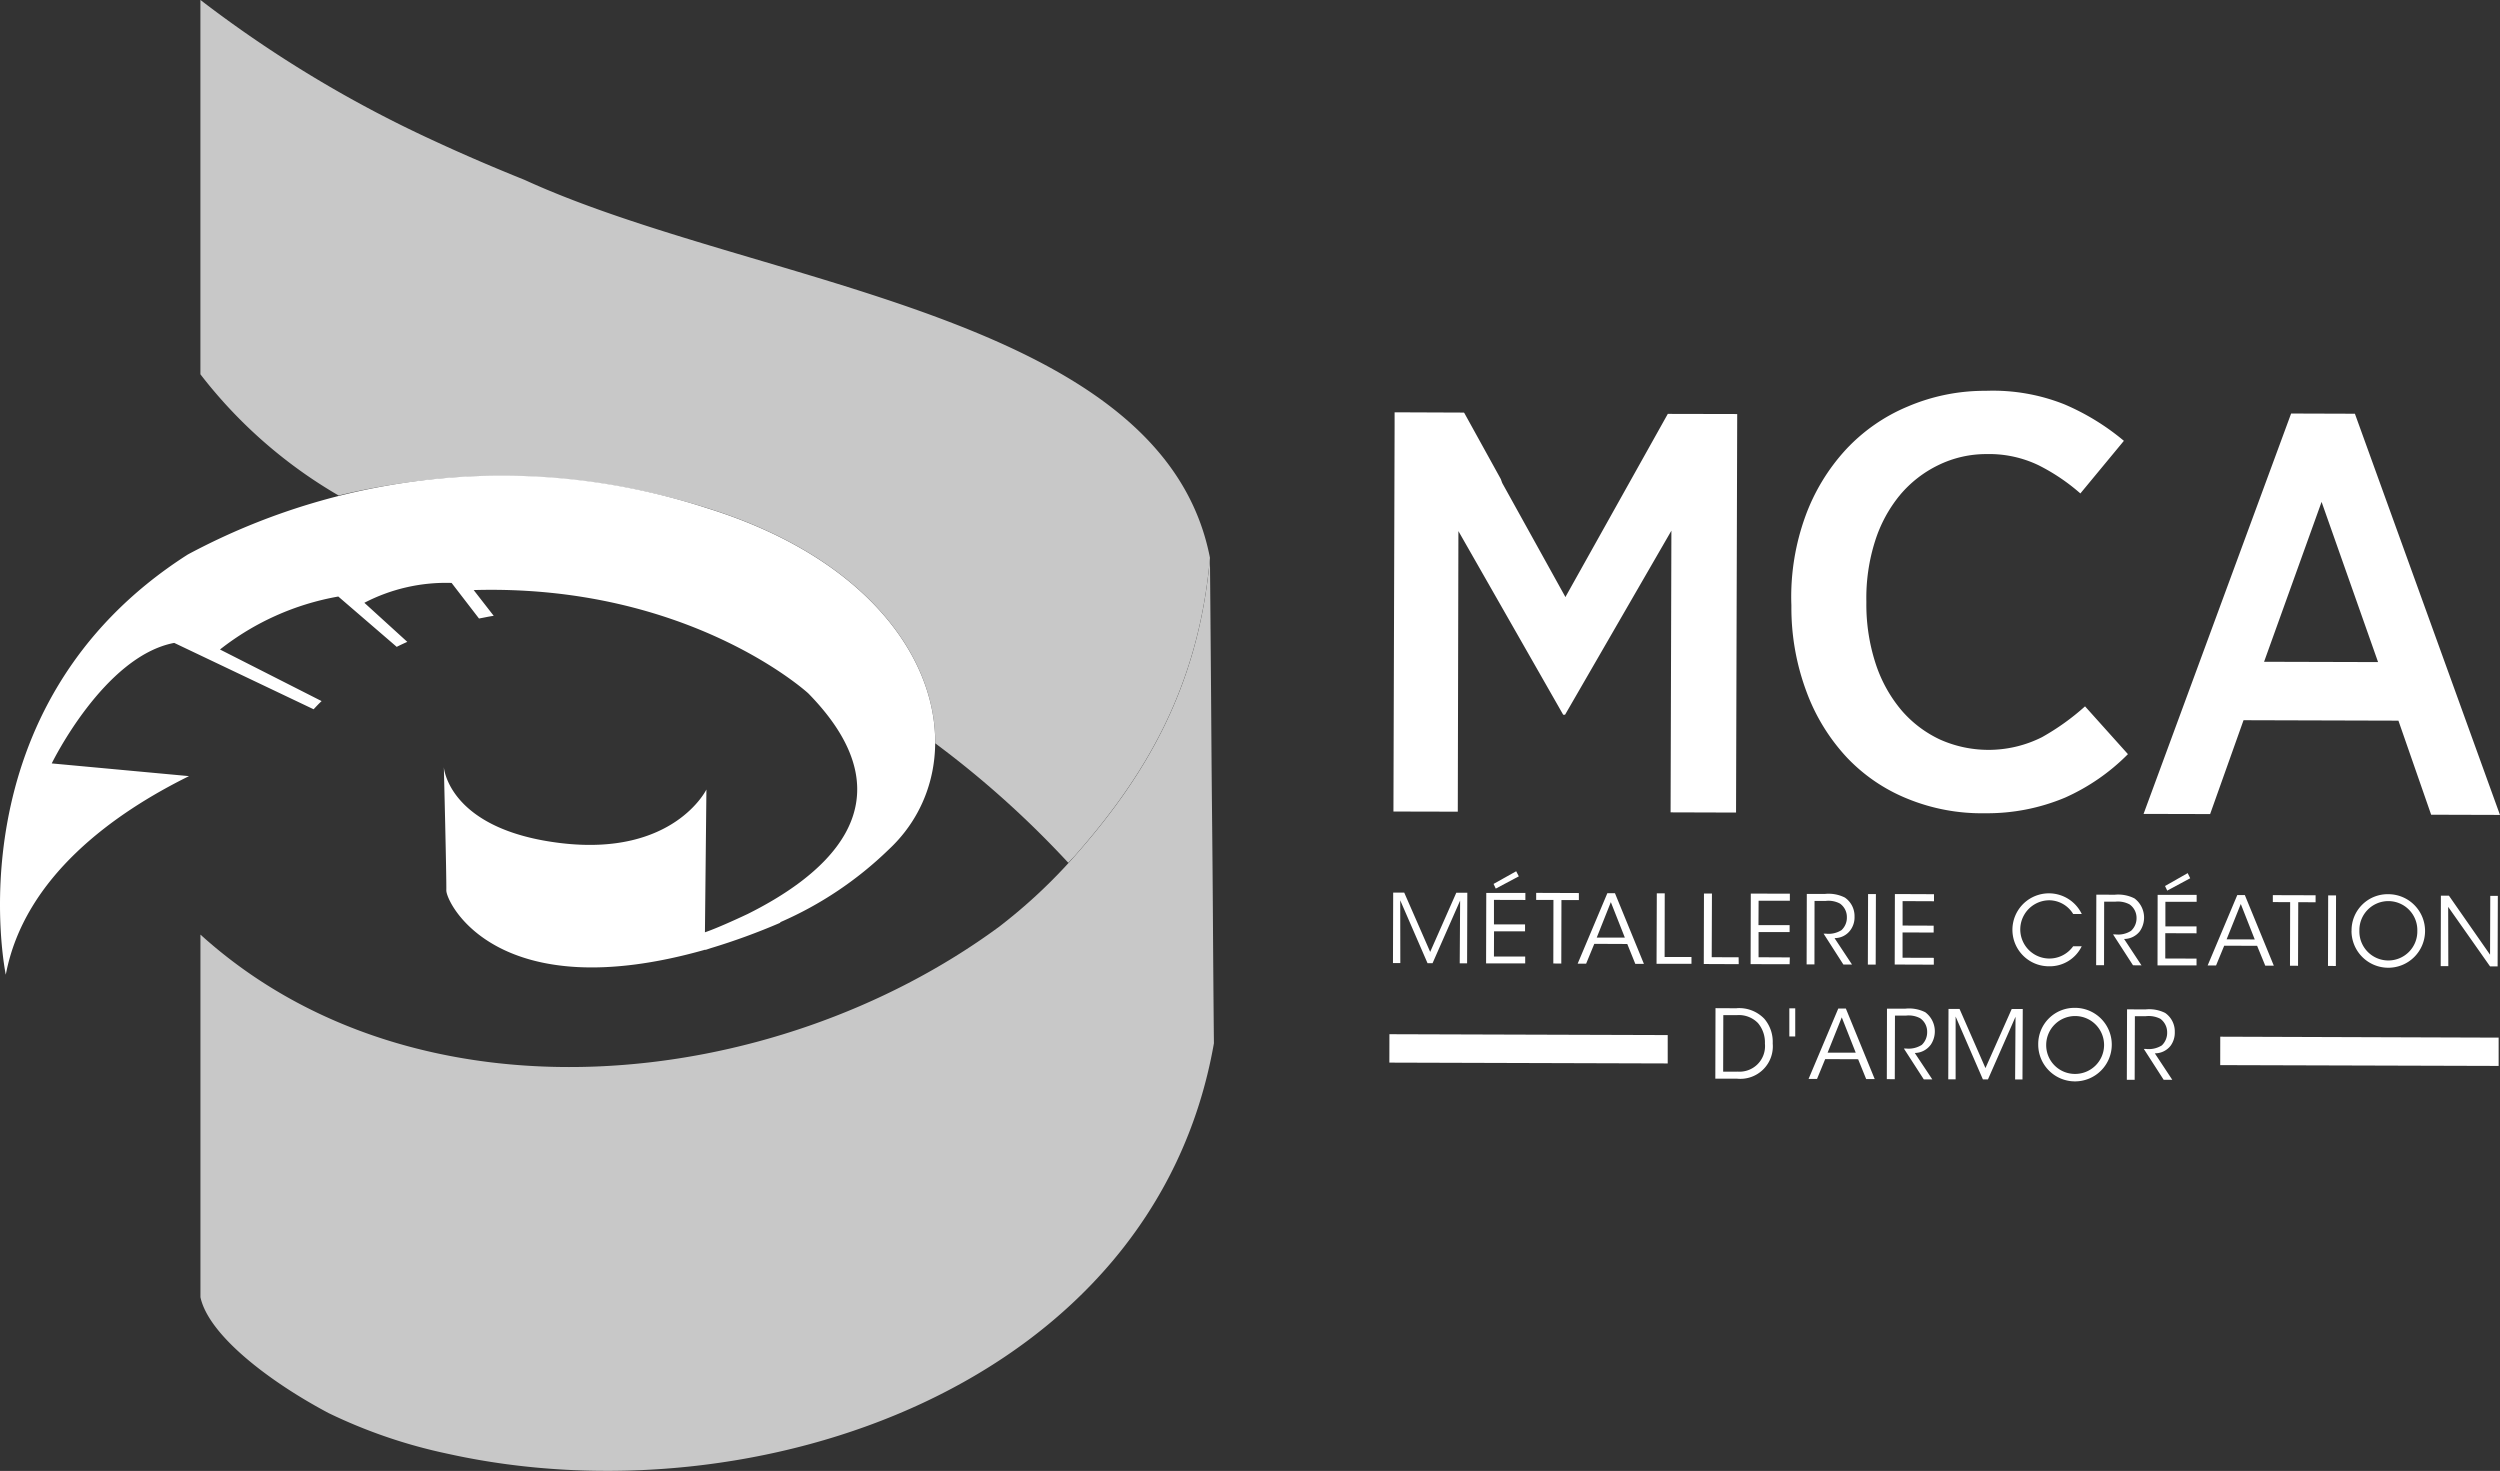
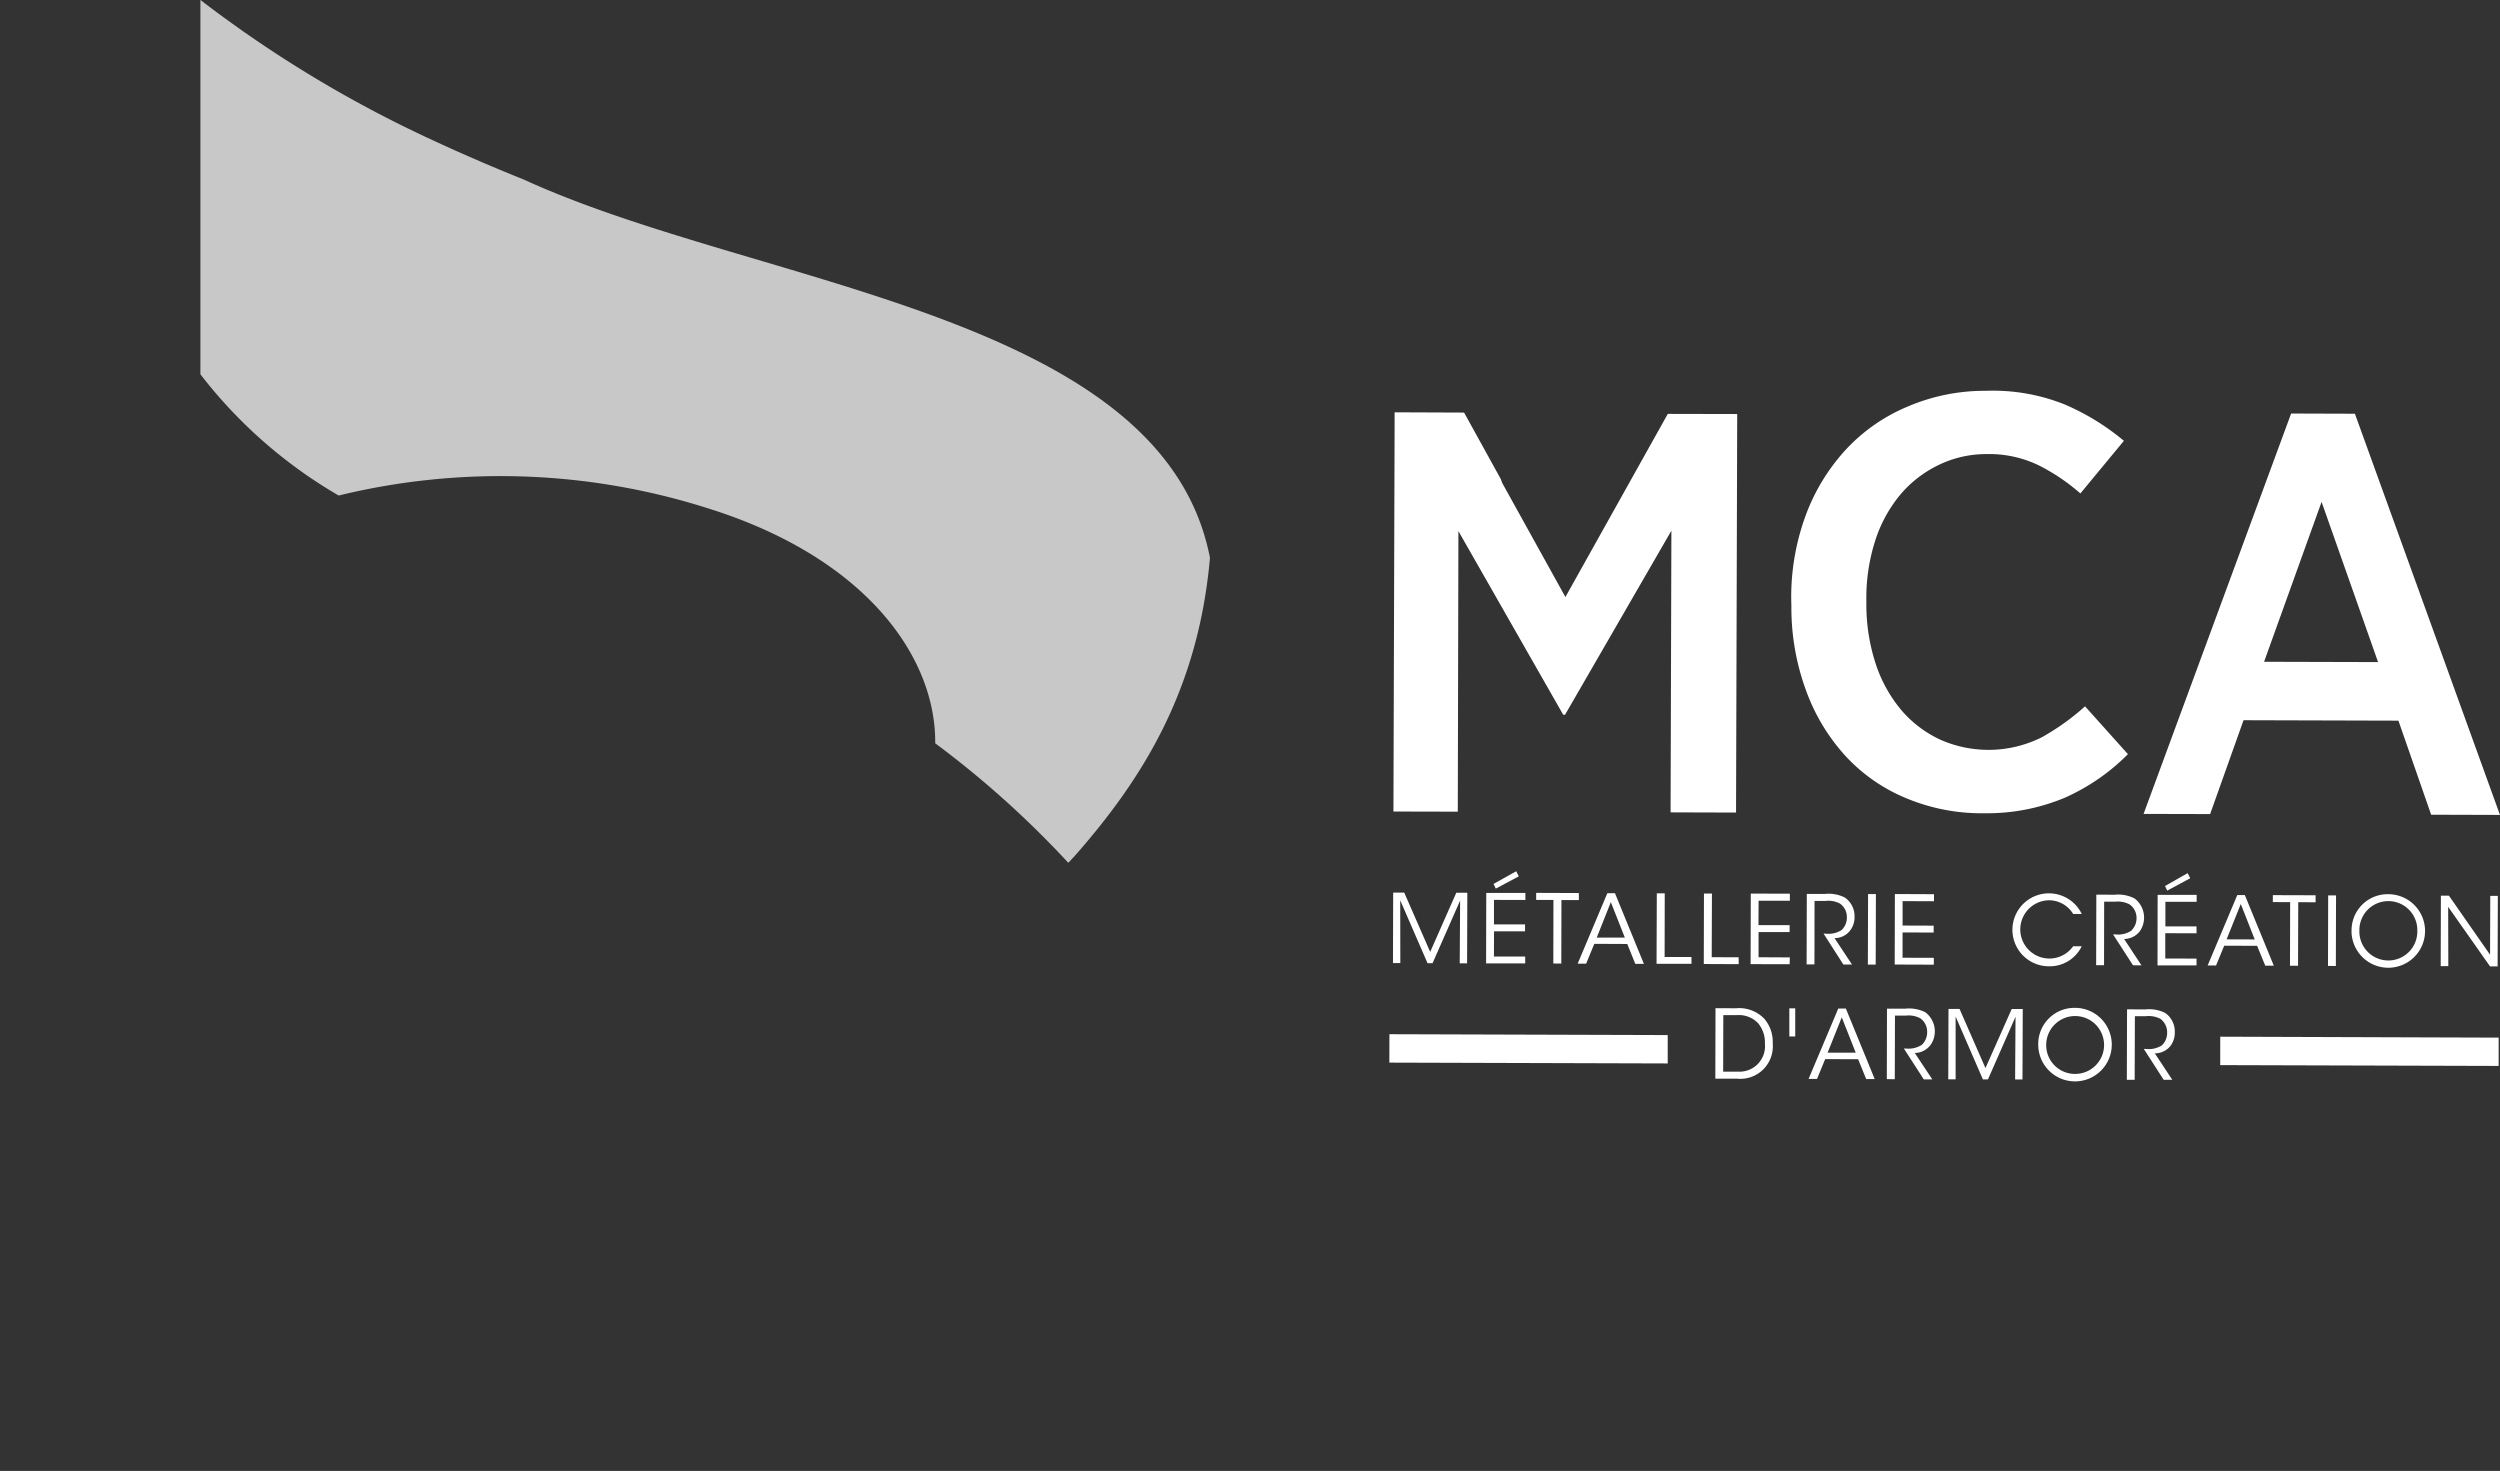
<svg xmlns="http://www.w3.org/2000/svg" width="135.971" height="80" viewBox="0 0 135.971 80">
  <rect x="0" y="0" width="135.971" height="80" fill="#333333" stroke="none" />
  <path d="M77.657,75.391c-1.623-.653-3.241-1.344-4.838-2.085a66.166,66.166,0,0,1-12.789-7.7v20.36A25.924,25.924,0,0,0,67.55,92.56a37.2,37.2,0,0,1,20.045.683c8.641,2.689,12.443,8.108,12.4,12.793a52.65,52.65,0,0,1,7.239,6.5c.113-.125.233-.246.347-.372,3.7-4.2,6.723-9.037,7.355-16.2v-.027C112.344,82.648,90.317,81.191,77.657,75.391Z" transform="translate(-49.13 -65.609)" fill="#c8c8c8" />
-   <path d="M115.1,202.961c-.011-1.888-.03-4.018-.052-6.149s-.035-4.255-.049-6.146c-.029-3.785-.062-7.457-.062-7.457-.628,7.157-3.65,12-7.355,16.2a29.017,29.017,0,0,1-4.129,3.855c-12.294,9.037-31.662,11.064-43.421.414V223.4c.447,2.076,3.763,4.6,6.965,6.3a28.133,28.133,0,0,0,6.471,2.212c16.744,3.724,38.428-3.7,41.686-22.328C115.152,209.587,115.124,206.752,115.1,202.961Z" transform="translate(-49.13 -152.847)" fill="#c8c8c8" />
-   <path d="M43.577,172.088l1.089,1.4c-.27.038-.536.1-.8.147L42.376,171.7a9.633,9.633,0,0,0-4.745,1.08l2.335,2.125c-.191.085-.384.174-.575.272l-3.178-2.738a14.46,14.46,0,0,0-6.434,2.881l5.527,2.806c-.151.14-.295.294-.435.445l-7.582-3.61c-3.822.726-6.661,6.555-6.661,6.555l7.467.691c-4.029,1.99-8.959,5.454-9.966,10.8,0,0-3.059-14.582,9.9-22.854a36.134,36.134,0,0,1,28.248-2.517c12.709,3.953,14.96,13.825,9.874,18.563a19.791,19.791,0,0,1-5.908,3.957l.017.023a35.329,35.329,0,0,1-3.8,1.388l-.281.094v-.017c-11.3,3.213-14.1-2.542-14.09-3.225.014-.768-.135-6.7-.135-6.7s.232,3.4,6.368,4.132,7.913-2.916,7.913-2.916l-.081,7.767c.556-.189,1.541-.627,2.331-1,3.629-1.813,9.361-5.786,3.3-11.986C61.791,177.713,55.3,171.75,43.577,172.088Z" transform="translate(-17.814 -139.995)" fill="#fff" />
  <path d="M317.907,175.614l0-.384-2.127,0-.01,3.833,2.127,0v-.371l-1.7,0,.005-1.374,1.687,0,0-.377-1.691,0,0-1.332Zm-.5-1.562-1.231.689.12.255,1.254-.667Zm8.079,1.2h-.431l-.014,3.835,1.9,0,0-.37-1.461,0Zm-14.977,9.208,15.139.045,0-1.543-15.136-.047Zm4.228-5.4.012-3.838h-.6l-1.42,3.217-1.412-3.227h-.6l-.012,3.834h.4l-.005-3.414,1.486,3.422h.272l1.5-3.408-.022,3.414Zm56.048.167.012-3.836h-.411l-.012,3.2-2.238-3.212H367.7l-.01,3.835h.414l-.008-3.226,2.277,3.237Zm-13.819-13.39,8.424.024,1.78,5.116,3.743.011-7.89-21.82-3.469-.011-8.025,21.776,3.62.009Zm4.245-11.874,3.072,8.713-6.2-.017Zm.776,25.241.01-3.839-.428,0-.01,3.837Zm.852-1.911v0a2,2,0,1,0,2.007-1.993A1.962,1.962,0,0,0,362.842,177.3Zm3.579,0a1.576,1.576,0,1,1-3.151-.008v0a1.576,1.576,0,1,1,3.151.012Zm-46.558,1.78.008-3.453h.948l0-.383-2.323-.009,0,.384.94,0-.007,3.456Zm40.07.12.012-3.459.943.005,0-.381-2.326-.007v.377l.942.005-.009,3.456Zm-45.666-23.642,5.7,9.989.1,0,5.784-10.011-.044,15.32,3.56.011.063-21.675-3.775-.008-5.542,9.913v.041l-.01-.02-.02.02-3.429-6.188c-.029-.07-.052-.14-.078-.215l-1.981-3.587-.026-.035-3.773-.015c0,.237,0,.49,0,.764l-.063,20.949,3.5.008Zm38.552,19.554,1.249-.672-.137-.279-1.232.7Zm-20.527,3.633-1.7-.009,0-1.37h1.689l0-.375-1.694,0,.007-1.33h1.7v-.382l-2.125-.005-.01,3.837,2.122.005ZM321.655,178l1.794.008.436,1.08h.468l-1.574-3.842h-.414l-1.614,3.831.461,0Zm.9-2.269.761,1.929-1.528,0Zm20.375,9.027-1.41-3.219h-.6l-.013,3.831h.4v-3.416l1.484,3.42h.274l1.5-3.409-.022,3.412.4,0,.015-3.834h-.6ZM350,177.487h-.13l1.085,1.679.462.005-.947-1.436a1.086,1.086,0,0,0,.857-.422,1.305,1.305,0,0,0-.292-1.784,1.958,1.958,0,0,0-1.075-.2l-1-.005-.01,3.837h.429l.007-3.454h.606a1.35,1.35,0,0,1,.775.147.893.893,0,0,1,.38.739.926.926,0,0,1-.3.7A1.289,1.289,0,0,1,350,177.487ZM353,183.542a1.207,1.207,0,0,0,.227-.751,1.22,1.22,0,0,0-.524-1.033,1.933,1.933,0,0,0-1.072-.191l-1-.005-.012,3.832h.426l.012-3.46.6,0a1.4,1.4,0,0,1,.786.143.912.912,0,0,1,.369.739.944.944,0,0,1-.289.707,1.333,1.333,0,0,1-.855.194h-.124l1.079,1.678h.468l-.95-1.44A1.08,1.08,0,0,0,353,183.542Zm-4.83-5.411H347.7a1.584,1.584,0,1,1-1.3-2.5,1.536,1.536,0,0,1,1.3.745h.468a1.984,1.984,0,1,0-1.775,2.845A1.931,1.931,0,0,0,348.166,178.131Zm-.357,3.351a1.968,1.968,0,0,0-2.013,1.987v.012a2,2,0,1,0,2.013-2Zm-.008,3.593a1.564,1.564,0,0,1-1.571-1.612v-.005a1.574,1.574,0,1,1,1.571,1.617Zm-18.3-6.343-1.464-.006.013-3.464h-.434l-.01,3.835,1.9.008Zm28.2-.624.443,1.079h.465l-1.576-3.84h-.411l-1.612,3.83h.458l.443-1.076Zm-.888-2.276.759,1.929-1.531-.005Zm-4.529,3.342,2.122,0,0-.371-1.7-.006v-1.376l1.7.006v-.377l-1.694,0,0-1.336,1.7,0v-.377l-2.122,0Zm3.41,5.422,15.143.044,0-1.539-15.141-.051ZM338.694,170.11a10.632,10.632,0,0,0,4.213.787,10.931,10.931,0,0,0,4.348-.848,11.268,11.268,0,0,0,3.424-2.366l-2.333-2.6a13,13,0,0,1-2.34,1.676,6.472,6.472,0,0,1-5.531.137,6.242,6.242,0,0,1-2.108-1.593,7.569,7.569,0,0,1-1.4-2.514,10.353,10.353,0,0,1-.515-3.3l0-.13a10.176,10.176,0,0,1,.473-3.259,7.473,7.473,0,0,1,1.359-2.514,6.306,6.306,0,0,1,2.085-1.623,5.922,5.922,0,0,1,2.608-.6,6.2,6.2,0,0,1,2.845.609,10.724,10.724,0,0,1,2.27,1.532l2.367-2.862a12.944,12.944,0,0,0-3.231-1.983,10.49,10.49,0,0,0-4.279-.737,10.642,10.642,0,0,0-4.264.862,9.67,9.67,0,0,0-3.362,2.35,10.82,10.82,0,0,0-2.186,3.607,12.869,12.869,0,0,0-.769,4.648l.007.221a13.033,13.033,0,0,0,.813,4.654,10.636,10.636,0,0,0,2.186,3.58A9.361,9.361,0,0,0,338.694,170.11Zm-6.431,12.927h.321l0-1.529-.321,0Zm7.868-7.354,0-.383-2.127-.009-.01,3.834,2.127.008v-.372l-1.7-.005V177.38l1.692.006v-.375l-1.69-.006,0-1.329Zm-.188,7.821a1.3,1.3,0,0,0-.287-1.784,1.965,1.965,0,0,0-1.082-.195l-1,0-.009,3.833.433.006.01-3.461h.6a1.324,1.324,0,0,1,.771.144.883.883,0,0,1,.38.739.944.944,0,0,1-.291.708,1.33,1.33,0,0,1-.855.2h-.12l1.083,1.678.463,0-.953-1.436A1.09,1.09,0,0,0,339.943,183.5Zm-10.547-2-1.148-.006-.01,3.834,1.163,0a1.768,1.768,0,0,0,1.958-1.915,1.932,1.932,0,0,0-.456-1.341A1.892,1.892,0,0,0,329.4,181.5Zm.029,3.448h-.761l.008-3.076h.764a1.446,1.446,0,0,1,1.119.431,1.631,1.631,0,0,1,.38,1.12A1.389,1.389,0,0,1,329.425,184.948Zm4.209-9.287h.61a1.334,1.334,0,0,1,.771.144.89.89,0,0,1,.377.744.923.923,0,0,1-.291.7,1.306,1.306,0,0,1-.855.193h-.12l1.077,1.68h.47l-.952-1.438a1.056,1.056,0,0,0,.855-.421,1.179,1.179,0,0,0,.233-.753,1.222,1.222,0,0,0-.524-1.03,1.956,1.956,0,0,0-1.072-.2h-1l-.01,3.834h.426Zm2.9,3.463h.426l.012-3.834-.426,0Zm-1.608,2.389-1.616,3.829h.46l.443-1.077,1.792.007.438,1.079h.464l-1.569-3.835Zm-.58,2.4.769-1.919.759,1.92Z" transform="translate(-234.944 -126.666)" fill="#fff" />
</svg>